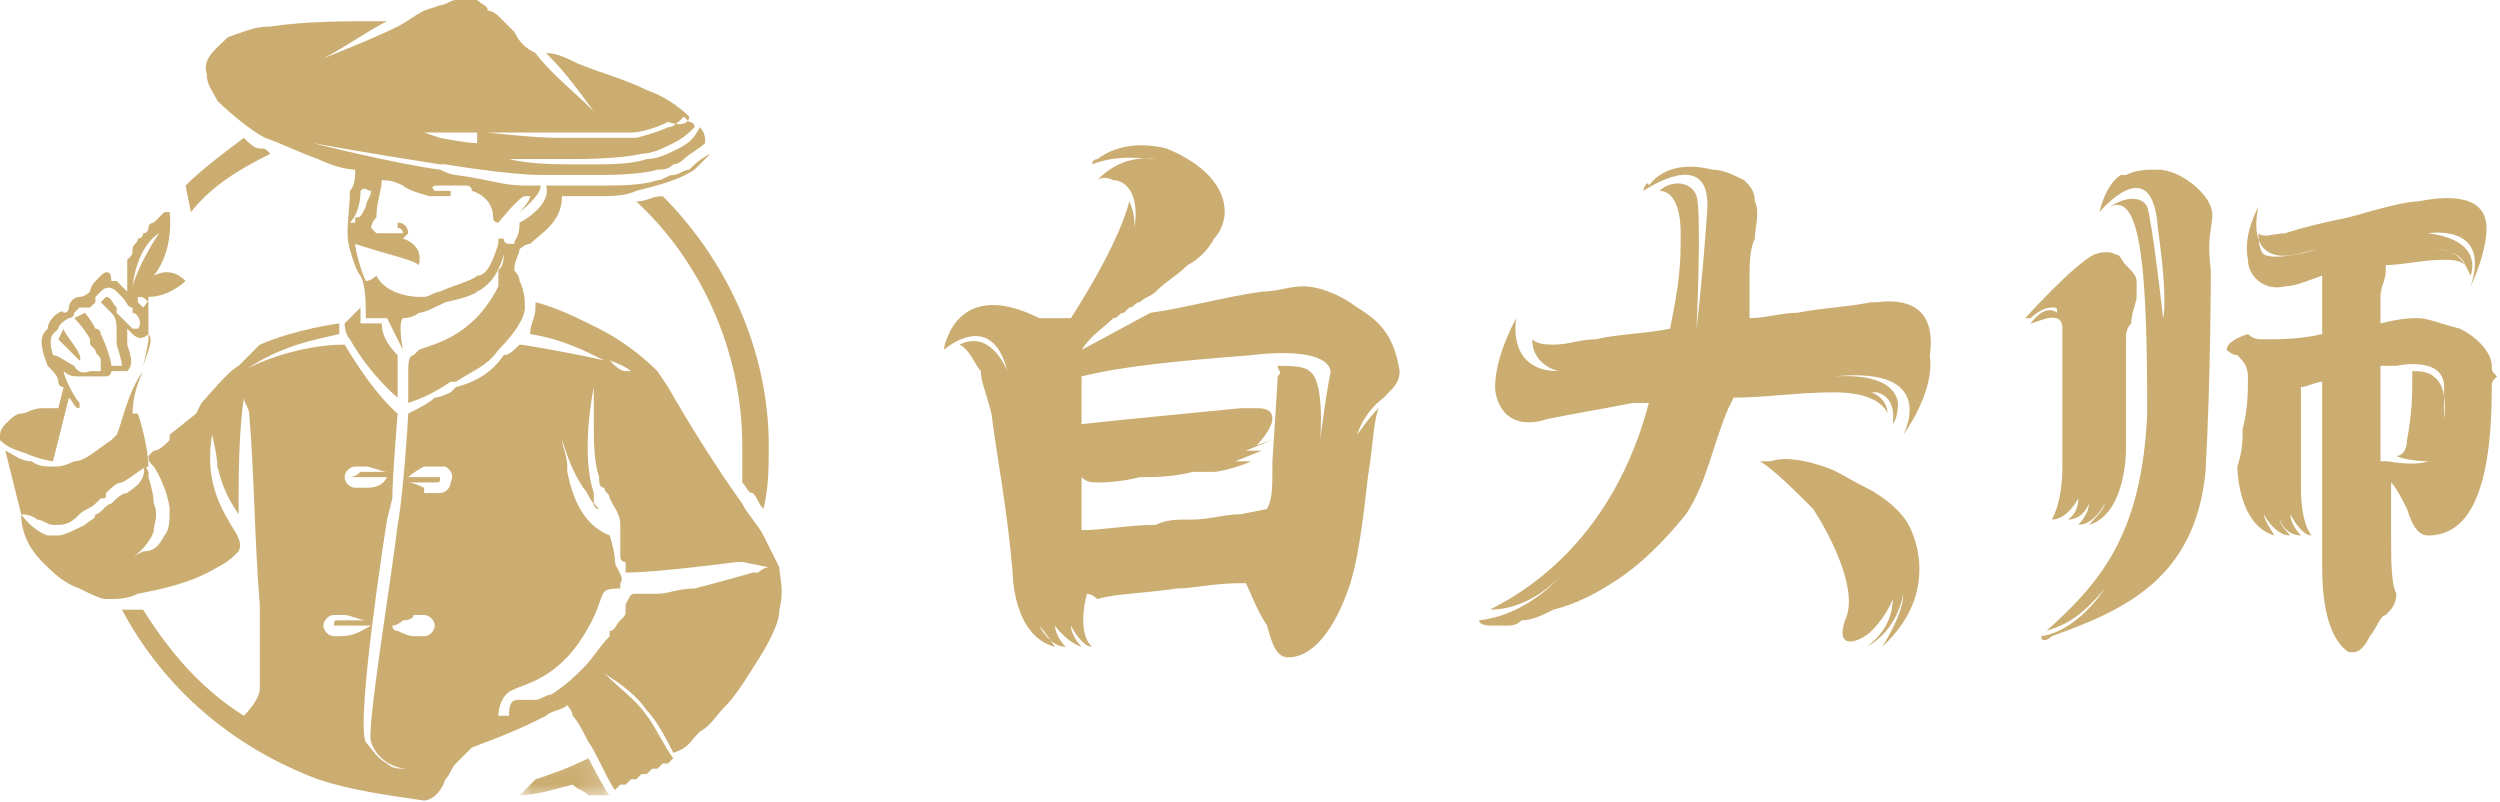
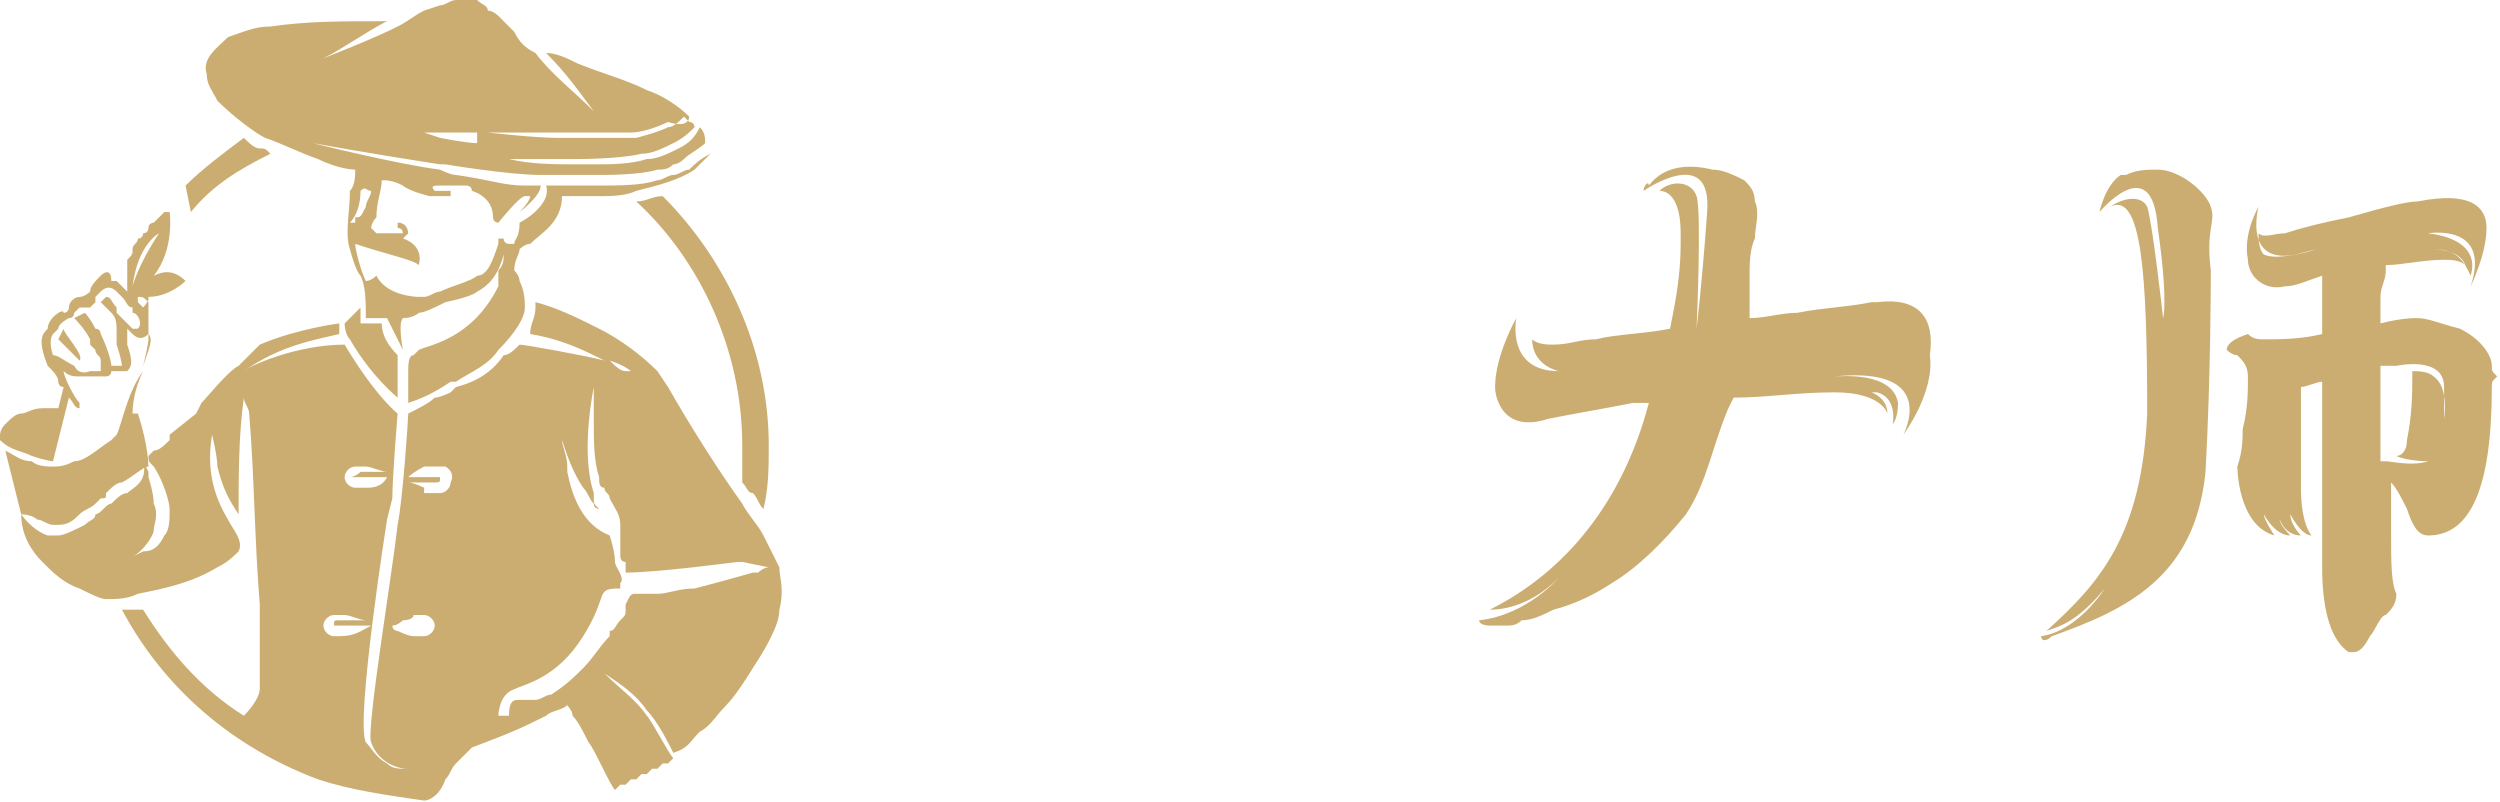
<svg xmlns="http://www.w3.org/2000/svg" xmlns:xlink="http://www.w3.org/1999/xlink" width="106px" height="34px" viewBox="0 0 106 34" version="1.1">
  <title>编组</title>
  <defs>
    <polygon id="path-1" points="0 0.056 3.821 0.056 3.821 2.192 0 2.192" />
  </defs>
  <g id="页面-1" stroke="none" stroke-width="1" fill="none" fill-rule="evenodd">
    <g id="首页" transform="translate(-622, -6926)">
      <g id="编组-21" transform="translate(310, 6539)">
        <g id="编组" transform="translate(312, 387)">
          <path d="M79.577,12.813 L79.577,12.813 C79.352,12.813 79.352,12.813 79.577,12.813 L79.352,12.813 C78.228,13.038 77.329,13.038 76.205,13.263 C75.531,13.263 74.856,13.488 74.182,13.488 L74.182,12.588 L74.182,11.689 C74.182,11.24 74.182,10.565 74.407,10.116 C74.407,9.666 74.631,8.992 74.407,8.542 C74.407,8.093 74.182,7.868 73.957,7.643 C73.507,7.418 73.058,7.193 72.608,7.193 C71.709,6.969 70.585,6.969 69.911,7.868 C69.911,7.643 69.686,7.868 69.686,8.093 C69.686,8.093 72.608,6.069 72.383,8.992 C72.159,12.139 71.934,13.937 71.934,13.937 C71.934,13.937 72.159,8.992 71.934,8.317 C71.709,7.643 70.81,7.643 70.36,8.093 C70.81,8.093 71.26,8.542 71.26,9.891 L71.26,10.34 C71.26,11.689 71.035,12.813 70.81,13.937 C69.686,14.162 68.562,14.162 67.663,14.387 C66.988,14.387 66.539,14.612 65.864,14.612 C65.64,14.612 65.19,14.612 64.965,14.387 C64.965,15.511 66.089,15.736 66.089,15.736 C63.841,15.736 64.291,13.488 64.291,13.488 C64.291,13.488 63.392,15.061 63.392,16.41 C63.392,16.86 63.617,17.309 63.841,17.534 C64.291,17.983 64.965,17.983 65.64,17.759 C66.764,17.534 68.112,17.309 69.236,17.084 L69.911,17.084 C68.787,21.355 66.314,24.278 63.167,25.851 C63.841,25.851 64.965,25.626 66.089,24.502 C66.089,24.502 64.74,26.076 62.717,26.301 C62.717,26.526 63.167,26.526 63.167,26.526 L63.841,26.526 C64.066,26.526 64.291,26.526 64.516,26.301 C64.965,26.301 65.415,26.076 65.864,25.851 C66.764,25.626 67.663,25.177 68.337,24.727 C69.461,24.053 70.585,22.929 71.484,21.805 C72.383,20.456 72.608,18.883 73.283,17.309 L73.507,16.86 C74.856,16.86 76.205,16.635 77.779,16.635 C79.802,16.635 80.026,17.534 80.026,17.534 C80.026,16.86 79.352,16.635 79.352,16.635 L79.577,16.635 C80.476,16.86 80.251,17.983 80.251,17.983 C80.251,17.983 80.476,17.759 80.476,17.084 C80.251,15.736 78.003,15.96 77.779,15.96 C82.274,15.511 80.701,18.433 80.701,18.433 C80.701,18.433 82.05,16.635 81.825,15.061 C82.05,13.488 81.375,12.588 79.577,12.813" id="Fill-1" fill="#CBAD71" />
-           <path d="M80.926,22.255 C80.701,21.805 80.026,21.131 79.127,20.681 C78.228,20.231 78.003,20.007 77.329,19.782 C76.655,19.557 75.755,19.332 75.081,19.557 L74.631,19.557 C75.306,20.007 75.98,20.681 76.879,21.58 C77.329,22.255 78.902,24.952 78.228,26.301 C77.779,27.65 78.902,27.2 79.352,26.75 C80.026,26.076 80.251,25.402 80.251,25.402 C80.251,26.75 79.127,27.425 79.127,27.425 C80.476,26.75 80.701,25.177 80.701,25.177 C80.701,26.076 79.802,27.425 79.802,27.425 C82.499,24.952 80.926,22.255 80.926,22.255" id="Fill-3" fill="#CBAD71" />
-           <path d="M55.974,18.658 C55.974,18.658 56.198,16.185 55.524,15.736 C55.299,15.511 54.625,15.511 54.175,15.511 C54.175,15.736 54.4,15.736 54.175,15.96 C54.175,16.185 53.95,19.557 53.95,19.557 L53.95,19.782 C53.95,20.681 53.95,21.131 53.726,21.58 L52.602,21.805 C51.927,21.805 51.253,22.03 50.579,22.03 L50.354,22.03 C49.904,22.03 49.455,22.03 49.005,22.255 C47.881,22.255 46.757,22.479 45.858,22.479 L45.858,21.355 L45.858,20.231 C46.083,20.456 46.307,20.456 46.532,20.456 C46.757,20.456 47.431,20.456 48.331,20.231 C49.005,20.231 49.679,20.231 50.579,20.007 L51.478,20.007 C51.702,20.007 52.602,19.782 53.051,19.557 L53.276,19.557 L52.377,19.557 L53.501,19.107 L52.826,19.107 L53.95,18.658 L53.276,18.883 C53.726,18.433 53.95,17.983 53.95,17.759 C53.95,17.309 53.501,17.309 53.276,17.309 L52.602,17.309 C50.354,17.534 47.881,17.759 45.858,17.983 L45.858,17.084 L45.858,15.96 C47.656,15.511 50.129,15.286 53.051,15.061 C53.051,15.061 56.198,14.612 56.423,15.736 C56.198,16.86 55.974,18.658 55.974,18.658 M57.547,13.038 C56.648,12.364 55.749,12.139 55.299,12.139 C54.625,12.139 54.175,12.364 53.501,12.364 C51.927,12.588 50.354,13.038 48.78,13.263 L45.858,14.836 C46.307,14.162 46.757,13.937 47.207,13.488 C47.431,13.488 47.431,13.263 47.656,13.263 L47.881,13.038 C48.106,13.038 48.106,12.813 48.331,12.813 C48.555,12.588 48.78,12.588 49.005,12.364 C49.455,11.914 49.904,11.689 50.354,11.24 C50.803,11.015 51.253,10.565 51.478,10.116 C51.702,9.891 51.927,9.441 51.927,8.992 C51.927,7.643 50.579,6.744 49.455,6.294 C48.555,6.069 47.431,6.069 46.532,6.744 C46.532,6.744 46.307,6.744 46.307,6.969 C47.431,6.519 48.555,6.744 49.005,6.744 C47.431,6.519 46.532,7.643 46.532,7.643 C46.532,7.643 46.757,7.418 47.207,7.643 C47.656,7.643 48.331,8.093 48.106,9.666 C48.106,9.441 48.106,8.992 47.881,8.542 C47.656,9.441 46.982,11.015 45.408,13.488 L44.284,13.488 L44.06,13.488 C40.463,11.689 40.013,14.836 40.013,14.836 C40.013,14.836 42.036,13.038 42.711,15.736 C42.711,15.736 42.036,13.937 40.688,14.612 C41.137,14.836 41.362,15.511 41.587,15.736 C41.587,16.185 41.812,16.635 42.036,17.534 C42.261,19.332 42.711,21.58 42.936,24.278 C42.936,24.278 42.936,26.975 44.734,27.425 C44.734,27.425 44.284,26.75 44.06,26.526 C44.06,26.526 44.509,27.425 45.183,27.425 C45.183,27.425 44.734,26.975 44.734,26.526 C44.734,26.526 45.183,27.2 45.858,27.425 C45.858,27.425 45.408,26.975 45.408,26.526 C45.408,26.526 45.858,27.425 46.307,27.425 C46.307,27.425 45.633,26.975 46.083,25.177 C46.307,25.177 46.532,25.402 46.532,25.402 C47.207,25.177 48.331,25.177 49.904,24.952 C50.579,24.952 51.478,24.727 52.602,24.727 L52.826,24.727 C53.051,25.177 53.276,25.851 53.726,26.526 C53.95,27.425 54.175,27.874 54.625,27.874 C55.524,27.874 56.423,26.975 57.098,25.177 C57.547,24.053 57.772,22.255 57.997,20.231 C58.221,18.883 58.221,17.983 58.446,17.309 C57.997,17.759 57.547,18.433 57.547,18.433 C57.547,18.433 57.772,17.534 58.671,16.86 C59.121,16.41 59.345,16.185 59.345,15.736 C59.121,14.387 58.671,13.712 57.547,13.038" id="Fill-5" fill="#CBAD71" />
          <path d="M93.739,8.767 C93.514,8.093 92.39,7.193 91.491,7.193 C91.041,7.193 90.592,7.193 90.142,7.418 L89.917,7.418 C89.243,7.868 89.018,8.992 89.018,8.992 C89.018,8.992 91.266,6.294 91.491,9.666 C91.94,12.813 91.716,13.488 91.716,13.488 C91.716,13.488 91.266,9.441 91.041,8.767 C90.817,8.317 90.142,8.317 89.468,8.767 C90.817,8.093 91.041,11.689 91.041,17.534 C90.817,22.704 89.018,24.727 86.77,26.75 C87.445,26.526 88.119,26.301 89.243,24.952 C89.243,24.952 88.119,26.75 86.545,26.975 C86.545,27.2 86.77,27.2 86.995,26.975 C90.142,25.851 93.064,24.502 93.514,20.007 C93.739,15.96 93.739,11.689 93.739,11.464 C93.514,9.666 93.964,9.441 93.739,8.767" id="Fill-7" fill="#CBAD71" />
          <path d="M103.63,17.759 C103.63,17.759 103.855,16.41 103.18,15.96 C102.955,15.736 102.506,15.736 102.281,15.736 L102.281,15.96 C102.281,16.635 102.281,17.534 102.056,18.658 C102.056,19.107 101.831,19.332 101.607,19.332 C102.056,19.557 102.955,19.557 102.955,19.557 C102.281,19.782 101.382,19.557 101.157,19.557 L100.932,19.557 L100.932,15.511 L101.607,15.511 C101.607,15.511 103.63,15.061 103.63,16.41 C103.63,17.534 103.63,17.759 103.63,17.759 M98.235,10.565 L97.336,10.79 C95.088,11.24 95.762,8.767 95.762,8.767 C95.762,8.767 95.088,9.891 95.312,11.015 C95.312,11.689 95.987,12.364 96.886,12.139 C97.336,12.139 97.785,11.914 98.46,11.689 L98.46,11.914 L98.46,14.162 C97.56,14.387 96.661,14.387 95.987,14.387 C95.762,14.387 95.537,14.387 95.312,14.162 C94.638,14.387 94.413,14.612 94.413,14.836 C94.413,14.836 94.638,15.061 94.863,15.061 C95.088,15.286 95.312,15.511 95.312,15.96 C95.312,16.635 95.312,17.309 95.088,18.208 C95.088,18.658 95.088,19.107 94.863,19.782 C94.863,19.782 94.863,22.255 96.436,22.704 C96.436,22.704 95.987,22.03 95.987,21.805 C95.987,21.805 96.436,22.704 97.111,22.704 C97.111,22.704 96.661,22.255 96.661,22.03 C96.661,22.03 96.886,22.704 97.56,22.704 C97.56,22.704 97.111,22.255 97.111,21.805 C97.111,21.805 97.56,22.704 98.01,22.704 C98.01,22.704 97.56,22.255 97.56,20.681 L97.56,18.658 L97.56,17.534 L97.56,16.41 C97.785,16.41 98.235,16.185 98.46,16.185 L98.46,24.053 C98.46,26.076 98.909,27.2 99.583,27.65 L99.808,27.65 C100.033,27.65 100.258,27.425 100.483,26.975 C100.707,26.75 100.932,26.076 101.157,26.076 C101.382,25.851 101.607,25.626 101.607,25.177 C101.382,24.727 101.382,23.828 101.382,22.479 L101.382,20.456 C101.607,20.681 101.831,21.131 102.056,21.58 C102.281,22.255 102.506,22.704 102.955,22.704 C104.754,22.704 105.653,20.681 105.653,16.41 C105.653,16.185 105.653,16.185 105.878,15.96 C105.653,15.736 105.653,15.736 105.653,15.511 C105.653,15.061 105.203,14.387 104.304,13.937 C103.405,13.712 102.955,13.488 102.506,13.488 C102.281,13.488 101.831,13.488 100.932,13.712 L100.932,12.588 C100.932,12.139 101.157,11.914 101.157,11.464 L101.157,11.24 C101.831,11.24 102.731,11.015 103.63,11.015 C103.855,11.015 104.304,11.015 104.529,11.24 C104.304,10.565 103.18,10.565 103.18,10.565 C104.304,10.565 104.529,11.24 104.754,11.689 C104.979,11.015 104.754,10.116 102.955,9.891 C102.955,9.891 105.653,9.441 104.754,12.139 C104.754,12.139 105.428,10.79 105.428,9.666 C105.428,8.767 104.754,8.093 102.506,8.542 C102.056,8.542 101.157,8.767 99.583,9.217 C98.46,9.441 97.56,9.666 96.886,9.891 C96.436,9.891 95.987,10.116 95.762,9.891 C95.762,10.116 95.762,10.565 95.987,10.79 C96.436,11.015 97.56,10.79 98.235,10.565" id="Fill-9" fill="#CBAD71" />
-           <path d="M87.445,13.937 L87.445,15.061 L87.445,17.084 L87.445,18.433 L87.445,19.782 C87.445,21.355 86.995,22.03 86.995,22.03 C87.669,22.03 88.119,21.131 88.119,21.131 C88.119,21.805 87.669,22.03 87.669,22.03 C88.344,22.03 88.569,21.355 88.569,21.355 C88.569,21.805 88.119,22.255 88.119,22.255 C88.793,22.255 89.243,21.355 89.243,21.355 C89.243,21.58 88.569,22.255 88.569,22.255 C90.142,21.805 90.142,19.107 90.142,19.107 L90.142,17.983 L90.142,16.185 L90.142,14.612 L90.142,14.387 C90.142,14.162 90.142,13.937 90.367,13.712 C90.367,13.263 90.592,12.813 90.592,12.588 L90.592,11.914 C90.592,11.689 90.367,11.464 90.142,11.24 C89.917,11.015 89.917,10.79 89.693,10.79 C89.693,10.79 89.468,10.565 88.793,10.79 C87.894,11.24 85.871,13.488 85.871,13.488 L86.096,13.488 C86.096,13.488 86.545,13.038 86.995,13.038 C87.22,13.038 87.22,13.038 87.22,13.263 C87.22,13.263 86.77,12.813 86.096,13.712 C86.321,13.712 87.445,13.038 87.445,13.937" id="Fill-11" fill="#CBAD71" />
          <g transform="translate(22.03, 31.752)">
            <mask id="mask-2" fill="white">
              <use xlink:href="#path-1" />
            </mask>
            <g id="Clip-14" />
-             <path d="M0.674,1.293 L0,1.967 C0.674,1.967 1.349,1.742 2.248,1.517 C2.473,1.742 2.698,1.742 2.922,1.967 L3.821,1.967 C3.597,1.742 2.922,0.393 2.922,0.393 C2.023,0.843 1.349,1.068 0.674,1.293" id="Fill-13" fill="#CBAD71" mask="url(#mask-2)" />
          </g>
          <path d="M15.286,13.712 L15.286,13.038 L14.612,13.712 C14.612,13.712 14.612,14.162 14.836,14.387 C15.736,15.96 16.86,16.86 16.86,16.86 L16.86,15.061 C16.41,14.612 16.185,14.162 16.185,13.712 L15.286,13.712 Z" id="Fill-15" fill="#CBAD71" />
          <path d="M32.595,24.053 C32.37,24.053 32.145,24.278 32.145,24.278 L31.921,24.278 C31.921,24.278 30.347,24.727 29.448,24.952 C28.774,24.952 28.324,25.177 27.874,25.177 L27.425,25.177 L27.2,25.177 L26.975,25.177 C26.75,25.177 26.75,25.177 26.526,25.626 L26.526,25.851 C26.526,26.076 26.526,26.076 26.301,26.301 C26.076,26.526 26.076,26.75 25.851,26.75 L25.851,26.975 C25.402,27.425 25.177,27.874 24.727,28.324 C24.278,28.774 24.053,28.998 23.379,29.448 C23.154,29.448 22.929,29.673 22.704,29.673 L22.479,29.673 L22.03,29.673 C21.805,29.673 21.58,29.673 21.58,30.347 L21.355,30.347 L21.131,30.347 C21.131,30.347 21.131,29.448 21.805,29.223 C22.255,28.998 23.603,28.774 24.727,26.975 C25.851,25.177 25.177,24.952 26.301,24.952 L26.301,24.727 C26.526,24.502 26.076,24.053 26.076,23.828 C26.076,23.379 25.851,22.704 25.851,22.704 C24.727,22.255 24.278,21.131 24.053,20.007 L24.053,19.782 C24.053,19.332 23.828,18.883 23.828,18.658 C24.053,19.332 24.278,20.007 24.727,20.681 C24.952,20.906 24.952,21.131 25.177,21.355 C25.177,21.58 25.402,21.58 25.402,21.58 C25.177,21.355 25.177,21.355 25.177,21.131 L25.177,20.906 C24.727,19.557 24.952,17.534 25.177,16.41 L25.177,16.185 L25.177,15.736 L25.177,17.983 C25.177,18.658 25.177,19.557 25.402,20.231 C25.402,20.456 25.402,20.681 25.626,20.681 C25.626,20.906 25.851,20.906 25.851,21.131 C26.076,21.58 26.301,21.805 26.301,22.255 L26.301,22.704 L26.301,23.379 L26.301,23.603 C26.301,23.603 26.301,23.828 26.526,23.828 L26.526,24.278 C27.874,24.278 31.246,23.828 31.246,23.828 L31.471,23.828 L32.595,24.053 Z M19.107,20.456 C19.107,20.681 18.883,20.906 18.658,20.906 L18.433,20.906 L18.208,20.906 L17.983,20.906 L17.983,20.681 C17.983,20.681 17.534,20.456 17.309,20.456 L17.759,20.456 L17.983,20.456 L18.208,20.456 L18.433,20.456 C18.658,20.456 18.658,20.456 18.658,20.231 L18.433,20.231 L17.983,20.231 L18.208,20.231 C17.759,20.231 17.759,20.231 17.534,20.231 L17.309,20.231 C17.534,20.007 17.983,19.782 17.983,19.782 L18.208,19.782 L18.433,19.782 L18.658,19.782 L18.883,19.782 C18.883,19.782 19.332,20.007 19.107,20.456 L19.107,20.456 Z M18.433,26.526 C18.433,26.75 18.208,26.975 17.983,26.975 L17.759,26.975 L17.534,26.975 C17.309,26.975 16.86,26.75 16.86,26.75 C16.86,26.75 16.635,26.75 16.635,26.526 L17.534,26.526 L17.759,26.526 L17.983,26.526 L17.759,26.526 L17.309,26.526 L17.309,26.526 L16.86,26.526 L16.635,26.526 C16.86,26.526 17.084,26.301 17.084,26.301 C17.084,26.301 17.534,26.301 17.534,26.076 L17.759,26.076 L17.983,26.076 C18.208,26.076 18.433,26.301 18.433,26.526 L18.433,26.526 Z M14.387,26.975 L14.162,26.975 C13.937,26.975 13.712,26.75 13.712,26.526 C13.712,26.301 13.937,26.076 14.162,26.076 L14.387,26.076 L14.612,26.076 C14.836,26.076 15.286,26.301 15.511,26.301 L14.612,26.301 L14.387,26.301 C14.162,26.301 14.162,26.301 14.162,26.526 L14.387,26.526 L14.836,26.526 L15.061,26.526 L15.511,26.526 L15.736,26.526 C15.286,26.75 15.061,26.975 14.387,26.975 C14.612,26.975 14.612,26.975 14.387,26.975 L14.387,26.975 Z M14.612,20.231 C14.612,20.007 14.836,19.782 15.061,19.782 L15.286,19.782 L15.511,19.782 C15.736,19.782 16.185,20.007 16.41,20.007 L15.511,20.007 L15.286,20.007 C15.061,20.231 14.836,20.231 14.836,20.231 L15.061,20.231 L15.511,20.231 L15.736,20.231 L16.185,20.231 L16.41,20.231 C16.185,20.681 15.736,20.681 15.511,20.681 L15.286,20.681 L15.061,20.681 C14.836,20.681 14.612,20.456 14.612,20.231 L14.612,20.231 Z M33.045,24.053 C32.82,23.603 32.595,23.154 32.37,22.704 C32.145,22.255 31.696,21.805 31.471,21.355 C30.347,19.782 29.223,17.983 28.324,16.41 L27.874,15.736 C27.2,15.061 26.301,14.387 25.402,13.937 C24.502,13.488 23.603,13.038 22.704,12.813 L22.704,13.038 C22.704,13.488 22.479,13.712 22.479,14.162 C23.828,14.387 24.727,14.836 25.626,15.286 L25.851,15.286 C26.526,15.511 26.75,15.736 26.75,15.736 L26.526,15.736 C26.301,15.736 26.076,15.511 25.851,15.286 L25.626,15.286 C24.727,15.061 22.255,14.612 22.03,14.612 C21.805,14.836 21.58,15.061 21.355,15.061 C20.906,15.736 20.231,16.185 19.332,16.41 L19.107,16.635 C19.107,16.635 18.658,16.86 18.433,16.86 C18.208,17.084 17.759,17.309 17.309,17.534 C17.309,17.759 17.084,21.131 16.86,22.255 C16.635,24.278 15.511,31.021 15.736,31.471 C15.96,32.145 16.635,32.595 17.309,32.595 C16.86,32.595 16.635,32.595 16.41,32.37 C15.96,32.145 15.736,31.696 15.511,31.471 C15.061,30.572 16.41,22.03 16.41,22.03 L16.635,21.131 C16.635,20.231 16.86,17.534 16.86,17.534 C16.86,17.534 15.96,16.86 14.612,14.612 C12.588,14.612 10.565,15.511 10.34,15.736 C11.914,14.612 13.488,14.387 14.387,14.162 L14.387,13.712 C14.387,13.712 12.588,13.937 11.015,14.612 C10.565,15.061 10.34,15.286 10.116,15.511 C9.666,15.736 8.767,16.86 8.542,17.084 L8.317,17.534 L7.193,18.433 L7.193,18.658 C6.969,18.883 6.744,19.107 6.519,19.107 L6.294,19.332 C6.294,19.557 6.294,19.557 6.519,19.782 C6.969,20.456 7.193,21.355 7.193,21.58 C7.193,22.03 7.193,22.479 6.969,22.704 C6.744,23.154 6.519,23.379 6.069,23.379 L5.62,23.603 C6.069,23.379 6.519,22.704 6.519,22.479 C6.519,22.255 6.744,21.805 6.519,21.355 C6.519,20.906 6.294,20.231 6.294,20.231 L6.294,20.007 L6.069,19.557 C6.294,20.456 5.62,20.681 5.395,20.906 C5.17,20.906 4.945,21.131 4.721,21.355 C4.496,21.355 4.271,21.805 4.046,21.805 C4.046,22.03 3.821,22.03 3.597,22.255 C3.147,22.479 2.698,22.704 2.473,22.704 L2.023,22.704 C1.349,22.479 0.899,21.805 0.899,21.805 C0.899,22.704 1.349,23.379 1.798,23.828 C2.248,24.278 2.698,24.727 3.372,24.952 C3.821,25.177 4.271,25.402 4.496,25.402 C4.945,25.402 5.395,25.402 5.845,25.177 C6.969,24.952 8.093,24.727 9.217,24.053 C9.666,23.828 9.891,23.603 10.116,23.379 C10.34,22.929 9.891,22.479 9.666,22.03 C8.992,20.906 8.767,19.782 8.992,18.433 C8.992,18.433 9.217,19.332 9.217,19.782 C9.441,20.681 9.666,21.131 10.116,21.805 C10.116,20.231 10.116,18.433 10.34,16.86 C10.34,17.084 10.565,17.309 10.565,17.534 C10.79,20.231 10.79,22.929 11.015,25.626 L11.015,29.223 C11.015,29.448 10.79,29.898 10.34,30.347 C8.542,29.223 7.193,27.65 6.069,25.851 L5.395,25.851 L5.17,25.851 C6.969,29.223 9.891,31.696 13.488,33.045 C14.836,33.494 16.41,33.719 17.983,33.944 C18.208,33.944 18.658,33.719 18.883,33.045 C19.107,32.82 19.107,32.595 19.332,32.37 L20.007,31.696 C21.805,31.021 22.255,30.797 23.154,30.347 C23.379,30.122 23.828,30.122 24.053,29.898 L23.603,29.448 L23.828,29.673 C24.053,29.898 24.278,30.122 24.278,30.347 C24.502,30.572 24.727,31.021 24.952,31.471 C25.177,31.696 25.851,33.269 26.076,33.494 L26.301,33.269 L26.526,33.269 L26.75,33.045 L26.975,33.045 L27.2,32.82 L27.425,32.82 L27.65,32.595 L27.874,32.595 L28.099,32.37 L28.324,32.37 L28.549,32.145 C28.324,31.921 27.65,30.572 27.425,30.347 C26.975,29.673 26.301,29.223 25.626,28.549 C26.301,28.998 26.975,29.448 27.425,30.122 C27.874,30.572 28.324,31.471 28.549,31.921 C29.223,31.696 29.223,31.471 29.673,31.021 C30.122,30.797 30.347,30.347 30.797,29.898 C31.246,29.448 31.921,28.324 31.921,28.324 C31.921,28.324 32.37,27.65 32.595,27.2 C32.82,26.75 33.045,26.301 33.045,25.851 C33.269,24.952 33.045,24.502 33.045,24.053 L33.045,24.053 Z" id="Fill-17" fill="#CBAD71" />
          <path d="M15.286,8.093 L15.286,8.093 C15.511,7.868 15.511,8.093 15.736,8.093 C15.736,8.317 15.511,8.542 15.511,8.767 C15.286,9.217 15.286,9.217 15.061,9.217 L15.061,9.441 L14.836,9.441 C15.061,9.217 15.286,8.767 15.286,8.093 M16.185,7.643 L16.185,7.643 C16.41,7.643 16.635,7.643 17.084,7.868 C17.309,8.093 18.208,8.317 18.208,8.317 L18.433,8.317 L18.658,8.317 L18.883,8.317 L19.107,8.317 L19.107,8.093 L18.883,8.093 L18.658,8.093 L18.433,8.093 C18.208,7.868 18.433,7.868 18.658,7.868 L18.883,7.868 L19.107,7.868 L19.332,7.868 L19.557,7.868 L19.782,7.868 C19.782,7.868 20.007,7.868 20.007,8.093 C20.007,8.093 20.906,8.317 20.906,9.217 C20.906,9.441 21.131,9.441 21.131,9.441 C21.131,9.441 22.03,8.317 22.255,8.317 L22.479,8.317 C22.479,8.542 22.03,8.992 22.03,8.992 C22.03,8.992 22.929,8.317 22.929,7.868 L23.154,7.868 C23.379,8.542 22.479,9.217 22.03,9.441 C22.03,10.116 21.805,10.116 21.805,10.34 L21.58,10.34 C21.58,10.34 21.355,10.34 21.355,10.116 L21.131,10.116 L21.131,10.34 C20.906,11.015 20.681,11.689 20.231,11.689 C20.007,11.914 19.107,12.139 18.658,12.364 C18.433,12.364 18.208,12.588 17.983,12.588 L17.759,12.588 C17.759,12.588 16.41,12.588 15.96,11.689 C15.96,11.689 15.736,11.914 15.511,11.914 C15.286,11.464 15.061,10.565 15.061,10.34 C16.41,10.79 17.534,11.015 17.759,11.24 C17.983,10.34 17.084,10.116 17.084,10.116 L17.309,9.891 C17.309,9.891 17.309,9.441 16.86,9.441 L16.86,9.666 C17.084,9.666 17.084,9.891 17.084,9.891 L16.86,9.891 L16.635,9.891 L15.96,9.891 L15.736,9.666 C15.736,9.666 15.736,9.441 15.96,9.217 C15.96,8.542 16.185,8.093 16.185,7.643 M9.217,4.271 C9.891,4.945 10.79,5.62 11.24,5.845 C11.914,6.069 12.813,6.519 13.488,6.744 C14.387,7.193 15.061,7.193 15.061,7.193 C15.061,7.418 15.061,7.868 14.836,8.093 C14.836,8.992 14.612,9.891 14.836,10.565 C14.836,10.565 15.061,11.464 15.286,11.689 C15.511,12.139 15.511,12.813 15.511,13.488 L16.41,13.488 L17.084,14.836 C17.084,14.836 16.86,13.712 17.084,13.488 C17.534,13.488 17.759,13.263 17.759,13.263 C17.983,13.263 18.433,13.038 18.883,12.813 C18.883,12.813 20.007,12.588 20.231,12.364 C20.681,12.139 21.131,11.689 21.355,10.79 C21.355,11.015 21.355,11.24 21.131,11.464 L21.131,12.139 C20.007,14.387 18.208,14.612 17.759,14.836 L17.534,15.061 C17.309,15.061 17.309,15.511 17.309,15.736 L17.309,16.41 L17.309,16.635 L17.309,17.084 C17.983,16.86 18.433,16.635 19.107,16.185 L19.332,16.185 C20.007,15.736 20.681,15.511 21.131,14.836 C21.805,14.162 22.255,13.488 22.255,13.038 C22.255,12.813 22.255,12.364 22.03,11.914 C22.03,11.689 21.805,11.464 21.805,11.464 C21.805,11.015 22.03,10.79 22.03,10.565 C22.03,10.565 22.255,10.34 22.479,10.34 C22.929,9.891 23.828,9.441 23.828,8.317 L24.502,8.317 L24.727,8.317 L25.177,8.317 L25.402,8.317 C25.851,8.317 26.526,8.317 26.975,8.093 C27.874,7.868 28.774,7.643 29.448,7.193 L30.122,6.519 C29.673,6.744 29.448,6.969 29.223,7.193 C28.998,7.193 28.774,7.418 28.549,7.418 C28.324,7.418 28.099,7.643 27.874,7.643 C27.2,7.868 26.301,7.868 25.177,7.868 L24.502,7.868 L23.603,7.868 L22.255,7.868 C21.355,7.868 20.906,7.643 19.332,7.418 C19.107,7.418 18.658,7.193 18.658,7.193 C16.86,6.969 13.263,6.069 13.263,6.069 C13.263,6.069 15.736,6.519 18.658,6.969 L18.883,6.969 C18.883,6.969 21.58,7.418 22.929,7.418 L23.603,7.418 L24.727,7.418 L24.952,7.418 L25.402,7.418 L25.626,7.418 C25.626,7.418 27.2,7.418 27.874,7.193 C28.099,7.193 28.324,7.193 28.549,6.969 C28.774,6.969 28.998,6.744 28.998,6.744 C29.223,6.519 29.673,6.294 29.898,6.069 C29.898,5.845 29.898,5.62 29.673,5.395 C29.448,5.845 29.223,6.069 28.774,6.294 C28.324,6.519 27.874,6.744 27.425,6.744 C26.75,6.969 25.851,6.969 25.177,6.969 L24.952,6.969 L24.502,6.969 C23.603,6.969 22.479,6.969 21.58,6.744 C20.681,6.744 19.557,6.519 18.658,6.519 C19.557,6.519 20.681,6.744 21.58,6.744 L24.502,6.744 C24.502,6.744 26.301,6.744 27.2,6.519 C27.65,6.519 28.099,6.294 28.549,6.069 C28.998,5.845 29.223,5.62 29.448,5.395 C29.448,5.395 29.448,5.17 29.223,5.17 L28.998,4.945 C28.774,5.17 28.549,5.395 28.324,5.395 C27.874,5.62 26.975,5.845 26.975,5.845 L26.75,5.845 L26.526,5.845 L26.301,5.845 L26.076,5.845 L23.603,5.845 C22.704,5.845 20.681,5.62 20.681,5.62 L20.456,5.62 L20.231,5.62 L20.231,6.069 C19.782,6.069 18.658,5.845 18.658,5.845 L17.983,5.62 L17.759,5.62 L17.534,5.62 L17.759,5.62 L17.983,5.62 L18.433,5.62 L20.007,5.62 L20.231,5.62 L20.456,5.62 L20.681,5.62 L20.906,5.62 L24.053,5.62 L24.502,5.62 L24.727,5.62 L24.952,5.62 L25.402,5.62 L25.851,5.62 L26.076,5.62 L26.301,5.62 L26.526,5.62 L26.75,5.62 C27.2,5.62 27.874,5.395 28.324,5.17 C28.998,5.395 29.223,5.17 29.223,4.945 C28.774,4.496 28.099,4.046 27.425,3.821 C26.526,3.372 25.626,3.147 24.502,2.698 C24.053,2.473 23.603,2.248 23.154,2.248 C24.053,3.147 24.502,3.821 25.177,4.721 C24.278,3.821 23.379,3.147 22.704,2.248 C22.255,2.023 22.03,1.798 21.805,1.349 L21.355,0.899 L21.131,0.674 C21.131,0.674 20.906,0.45 20.681,0.45 C20.681,0.225 20.456,0.225 20.231,0 L20.007,0 L19.557,0 L19.332,0 C19.107,0 18.883,0.225 18.658,0.225 L17.983,0.45 C17.534,0.674 17.309,0.899 16.86,1.124 C15.96,1.574 14.836,2.023 13.712,2.473 C14.612,2.023 15.511,1.349 16.41,0.899 C14.387,0.899 13.038,0.899 11.464,1.124 C10.79,1.124 10.34,1.349 9.666,1.574 C9.217,2.023 8.542,2.473 8.767,3.147 C8.767,3.597 8.992,3.821 9.217,4.271" id="Fill-19" fill="#CBAD71" />
          <path d="M6.069,13.038 L6.069,13.038 L5.845,12.813 L5.845,12.588 C6.069,12.588 6.069,12.588 6.294,12.813 C6.294,12.588 6.294,12.813 6.069,13.038 L6.069,13.038 Z M5.845,13.937 L5.62,13.937 L4.945,13.263 L4.945,13.038 C4.721,12.813 4.721,12.588 4.496,12.588 L4.271,12.813 C4.271,12.813 4.496,13.038 4.721,13.263 C4.945,13.488 4.945,13.712 4.945,14.162 L4.945,14.612 C5.17,15.286 5.17,15.511 5.17,15.511 L4.945,15.511 L4.721,15.511 C4.721,15.286 4.496,14.612 4.271,14.162 C4.271,14.162 4.271,13.937 4.046,13.937 C3.821,13.488 3.597,13.263 3.597,13.263 L3.147,13.488 C3.147,13.488 3.597,13.937 3.821,14.387 L3.821,14.612 L4.046,14.836 C4.046,15.061 4.271,15.061 4.271,15.286 L4.271,15.511 L4.271,15.736 L4.046,15.736 L3.821,15.736 L3.597,15.511 L3.372,15.286 C3.597,15.061 2.698,14.162 2.698,13.937 L2.473,14.387 C2.473,14.387 3.372,15.286 3.597,15.511 L3.821,15.736 C3.821,15.736 3.372,15.96 3.147,15.511 C2.698,15.286 2.473,15.061 2.248,15.061 C2.023,14.387 2.248,14.162 2.248,14.162 L2.473,13.937 C2.473,13.712 2.922,13.488 2.922,13.488 C3.147,13.488 3.147,13.263 3.147,13.263 L3.372,13.038 L3.821,13.038 L4.046,12.813 L4.046,12.588 L4.271,12.364 C4.496,12.139 4.721,12.139 4.945,12.364 L5.17,12.588 C5.395,12.813 5.395,13.038 5.62,13.038 L5.62,13.263 C5.845,13.263 6.069,13.712 5.845,13.937 L5.845,13.937 Z M6.744,9.891 C5.845,11.24 5.62,12.139 5.62,12.139 C5.845,10.34 6.744,9.891 6.744,9.891 L6.744,9.891 Z M1.574,22.03 C1.798,22.03 2.023,22.255 2.248,22.255 L2.473,22.255 C2.922,22.255 3.147,22.03 3.372,21.805 C3.597,21.58 3.821,21.58 4.046,21.355 L4.271,21.131 C4.496,21.131 4.496,21.131 4.496,20.906 C4.721,20.681 4.945,20.456 5.17,20.456 C5.62,20.231 6.069,19.782 6.294,19.782 C6.294,19.782 6.294,18.883 5.845,17.534 L5.62,17.534 C5.62,16.86 5.845,16.185 6.069,15.736 L6.069,15.511 C6.294,14.836 6.519,14.387 6.294,14.162 L6.294,13.038 L6.294,12.588 C7.193,12.588 7.868,11.914 7.868,11.914 C7.418,11.464 6.969,11.464 6.519,11.689 C7.418,10.565 7.193,8.992 7.193,8.992 L6.969,8.992 L6.744,9.217 L6.519,9.441 C6.519,9.441 6.294,9.441 6.294,9.666 C6.294,9.666 6.294,9.891 6.069,9.891 C6.069,9.891 6.069,10.116 5.845,10.116 C5.845,10.34 5.62,10.34 5.62,10.565 C5.62,10.79 5.62,10.79 5.395,11.015 L5.395,11.464 L5.395,11.914 L5.395,12.139 L5.395,12.364 L5.17,12.139 L4.945,11.914 L4.721,11.914 C4.721,11.464 4.496,11.464 4.271,11.689 C4.046,11.914 3.821,12.139 3.821,12.364 C3.821,12.364 3.597,12.588 3.372,12.588 C3.147,12.588 2.922,12.813 2.922,13.038 C2.922,13.038 2.922,13.263 2.698,13.263 C2.698,13.038 2.023,13.488 2.023,13.937 C1.798,14.162 1.574,14.387 2.023,15.511 C2.248,15.736 2.473,15.96 2.473,16.185 C2.473,16.185 2.473,16.41 2.698,16.41 L2.473,17.309 L1.798,17.309 C1.349,17.309 1.124,17.534 0.899,17.534 C0.674,17.534 0.45,17.759 0.225,17.983 C0,18.208 0,18.433 0,18.433 L0,18.658 C0.45,19.107 0.899,19.107 1.349,19.332 C2.023,19.557 2.248,19.557 2.248,19.557 L2.922,16.86 C3.147,17.084 3.147,17.309 3.372,17.309 L3.372,17.084 C3.147,16.86 2.698,15.96 2.698,15.736 C2.922,15.96 3.147,15.96 3.372,15.96 L3.821,15.96 L4.046,15.96 L4.271,15.96 L4.496,15.96 C4.496,15.96 4.721,15.96 4.721,15.736 L4.945,15.736 L5.395,15.736 C5.62,15.511 5.62,15.286 5.395,14.612 L5.395,14.162 L5.395,13.937 L5.62,14.162 C5.845,14.387 6.069,14.387 6.294,14.162 L6.294,14.387 C6.294,14.387 6.294,14.612 6.069,15.511 L6.069,15.736 C5.395,16.635 5.17,17.983 4.945,18.433 L4.721,18.658 C4.046,19.107 3.597,19.557 3.147,19.557 C2.698,19.782 2.473,19.782 2.248,19.782 C2.023,19.782 1.574,19.782 1.349,19.557 C0.899,19.557 0.674,19.332 0.225,19.107 L0.899,21.805 C0.899,21.805 1.349,21.805 1.574,22.03 L1.574,22.03 Z" id="Fill-21" fill="#CBAD71" />
          <path d="M11.464,6.519 C11.24,6.294 11.24,6.294 11.015,6.294 C10.79,6.294 10.565,6.069 10.34,5.845 C9.441,6.519 8.542,7.193 7.868,7.868 L8.093,8.992 C8.992,7.868 10.116,7.193 11.464,6.519" id="Fill-23" fill="#CBAD71" />
          <path d="M31.921,20.906 C32.145,21.131 32.145,21.355 32.37,21.58 C32.595,20.681 32.595,19.782 32.595,18.883 C32.595,14.836 30.797,11.015 28.099,8.317 C27.65,8.317 27.425,8.542 26.975,8.542 C29.673,11.015 31.471,14.836 31.471,18.883 L31.471,20.456 C31.696,20.681 31.696,20.906 31.921,20.906" id="Fill-25" fill="#CBAD71" />
        </g>
      </g>
    </g>
  </g>
</svg>